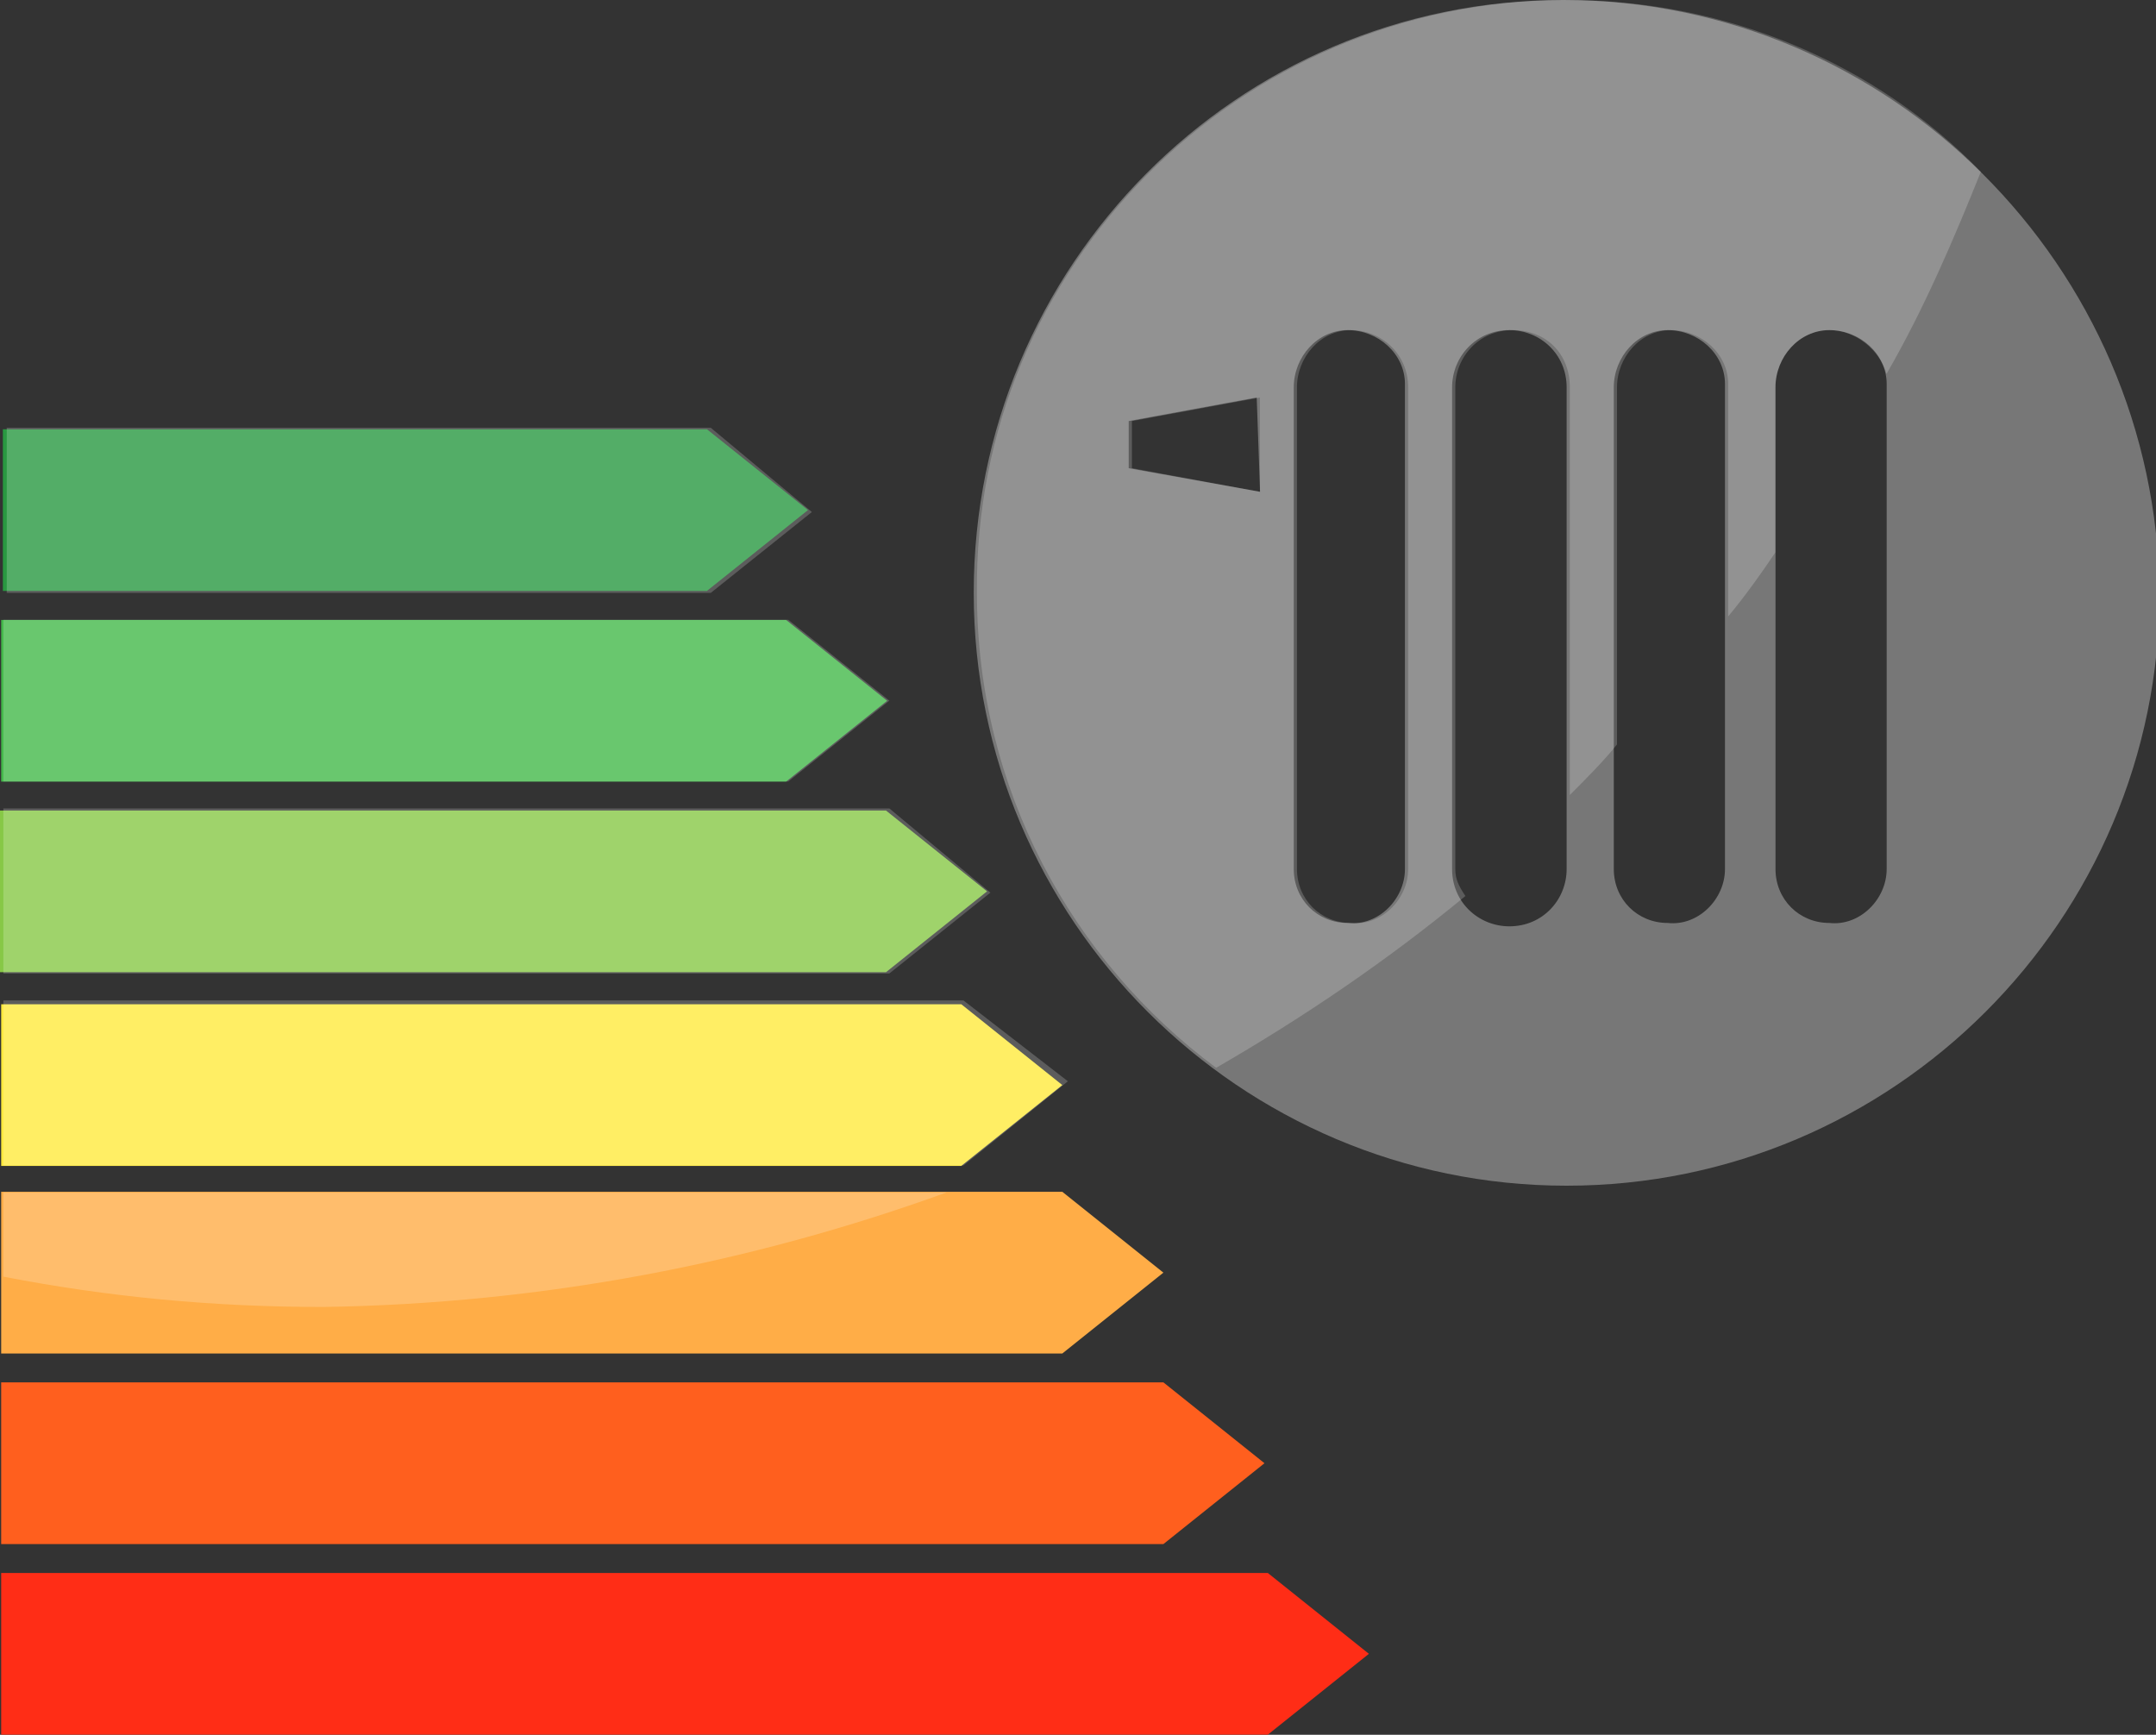
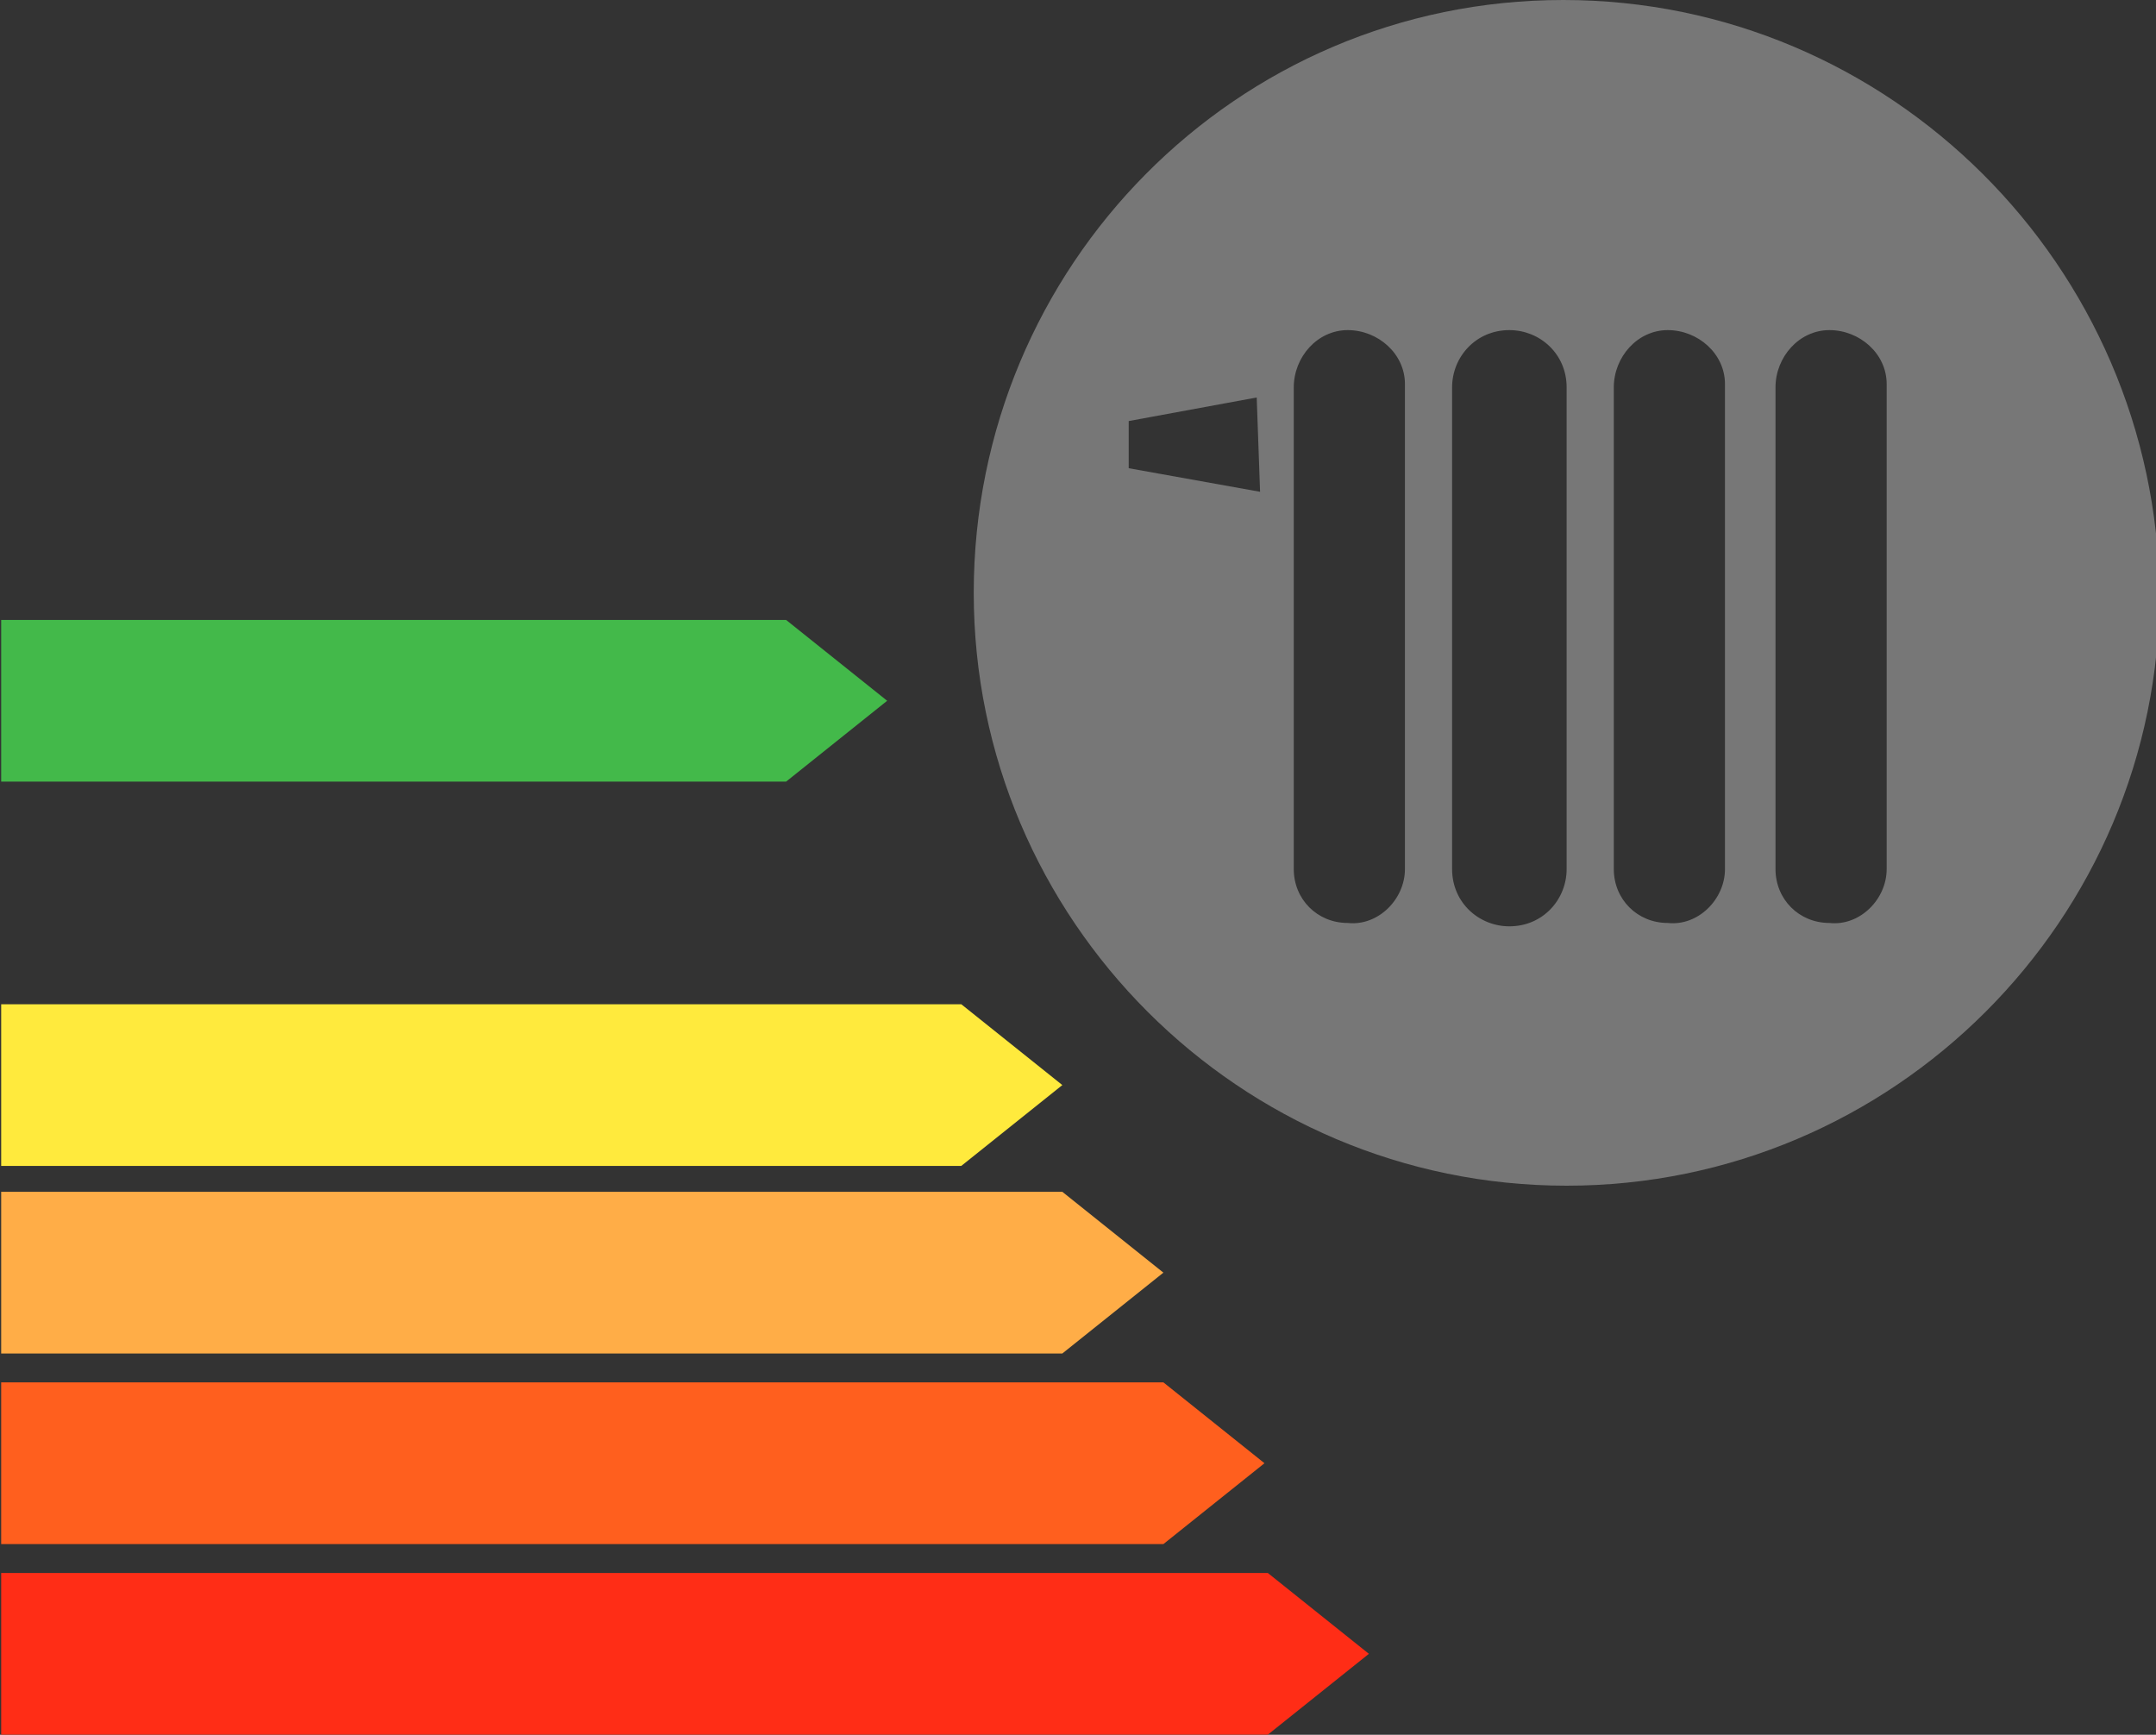
<svg xmlns="http://www.w3.org/2000/svg" viewBox="0 0 64 51.5">
  <rect x="0" y="0" width="64" height="51.5" fill="#333333" stroke="none" />
  <path d="M46.405 0c-9.7 0-17.5 7.9-17.5 17.6 0 9.7 7.9 17.6 17.6 17.6 9.7 0 17.6-7.9 17.6-17.6-.1-9.7-8-17.6-17.7-17.6zm-9 14.6l-3.9-.7v-1.4l3.8-.7.1 2.8zm4.3 11.2c0 .9-.8 1.7-1.7 1.6-.9 0-1.6-.7-1.6-1.6V11.5c0-.9.7-1.7 1.6-1.7.9 0 1.7.7 1.7 1.6v14.4zm4.8 0c0 .9-.7 1.7-1.7 1.7-.9 0-1.7-.7-1.7-1.7V11.5c0-.9.7-1.7 1.7-1.7.9 0 1.7.7 1.7 1.7v14.3zm4.7 0c0 .9-.8 1.7-1.7 1.6-.9 0-1.6-.7-1.6-1.6V11.5c0-.9.7-1.7 1.6-1.7.9 0 1.7.7 1.7 1.6v14.4zm4.8 0c0 .9-.8 1.7-1.7 1.6-.9 0-1.6-.7-1.6-1.6V11.5c0-.9.7-1.7 1.6-1.7.9 0 1.7.7 1.7 1.6v14.4z" fill="#777" />
-   <path d="M.085 12.743v4.8h20.9l3-2.4-3-2.4H.085z" fill="#289841" />
  <path d="M.035 18.404v4.8h23.3l3-2.4-3-2.4H.035z" fill="#43b94a" />
-   <path d="M0 24.062v4.8h26.3l3-2.4-3-2.4H0z" fill="#87c846" />
  <path d="M.035 29.713v4.9h28.5l3-2.4-3-2.4H.035z" fill="#ffea3d" />
  <path d="M.035 35.381v4.8h31.5l3-2.4-3-2.4H.035z" fill="#ffad47" />
  <path d="M.035 41.039v4.8h34.5l3-2.4-3-2.4H.035z" fill="#ff5f1e" />
  <path d="M.035 46.697v4.8h37.6l3-2.4-3-2.4H.035z" fill="#ff2d16" />
-   <path d="M.1 18.4v4.8h23.3l3-2.4-3-2.4zm.1-.8h20.9l3-2.4-3-2.5H.2zm29.2 8.9l-3-2.5H.1v4.9h26.3zm-1.3 8.9H.1v2.5c3.1.6 6.2.9 9.5.9 6.5-.1 12.7-1.3 18.5-3.4zm-28-5.7v4.9h28.5l3.1-2.5-3.1-2.4zm43.1-3.9V11.5c0-.9.7-1.7 1.7-1.7s1.7.7 1.7 1.7v12.1c.5-.5 1-1 1.4-1.5V11.5c0-.9.7-1.7 1.6-1.7.9 0 1.7.7 1.7 1.6v6.9c.5-.6 1-1.3 1.4-1.9v-4.9c0-.9.7-1.7 1.6-1.7.8 0 1.5.6 1.7 1.3 1.1-1.9 2-4 2.8-6C55.7 1.9 51.3 0 46.5 0 36.8 0 28.9 7.9 29 17.6c0 5.8 2.8 10.9 7.1 14.1 2.6-1.5 5.1-3.2 7.4-5.1-.2-.3-.3-.5-.3-.8zm-5.8-11.2l-3.8-.7v-1.4l3.8-.7v2.8zm4.4-3.1v14.3c0 .9-.8 1.7-1.7 1.6-.9 0-1.6-.7-1.6-1.6V11.5c0-.9.7-1.7 1.6-1.7.9 0 1.7.7 1.7 1.7 0-.1 0 0 0 0z" opacity=".2" fill="#fff" />
</svg>